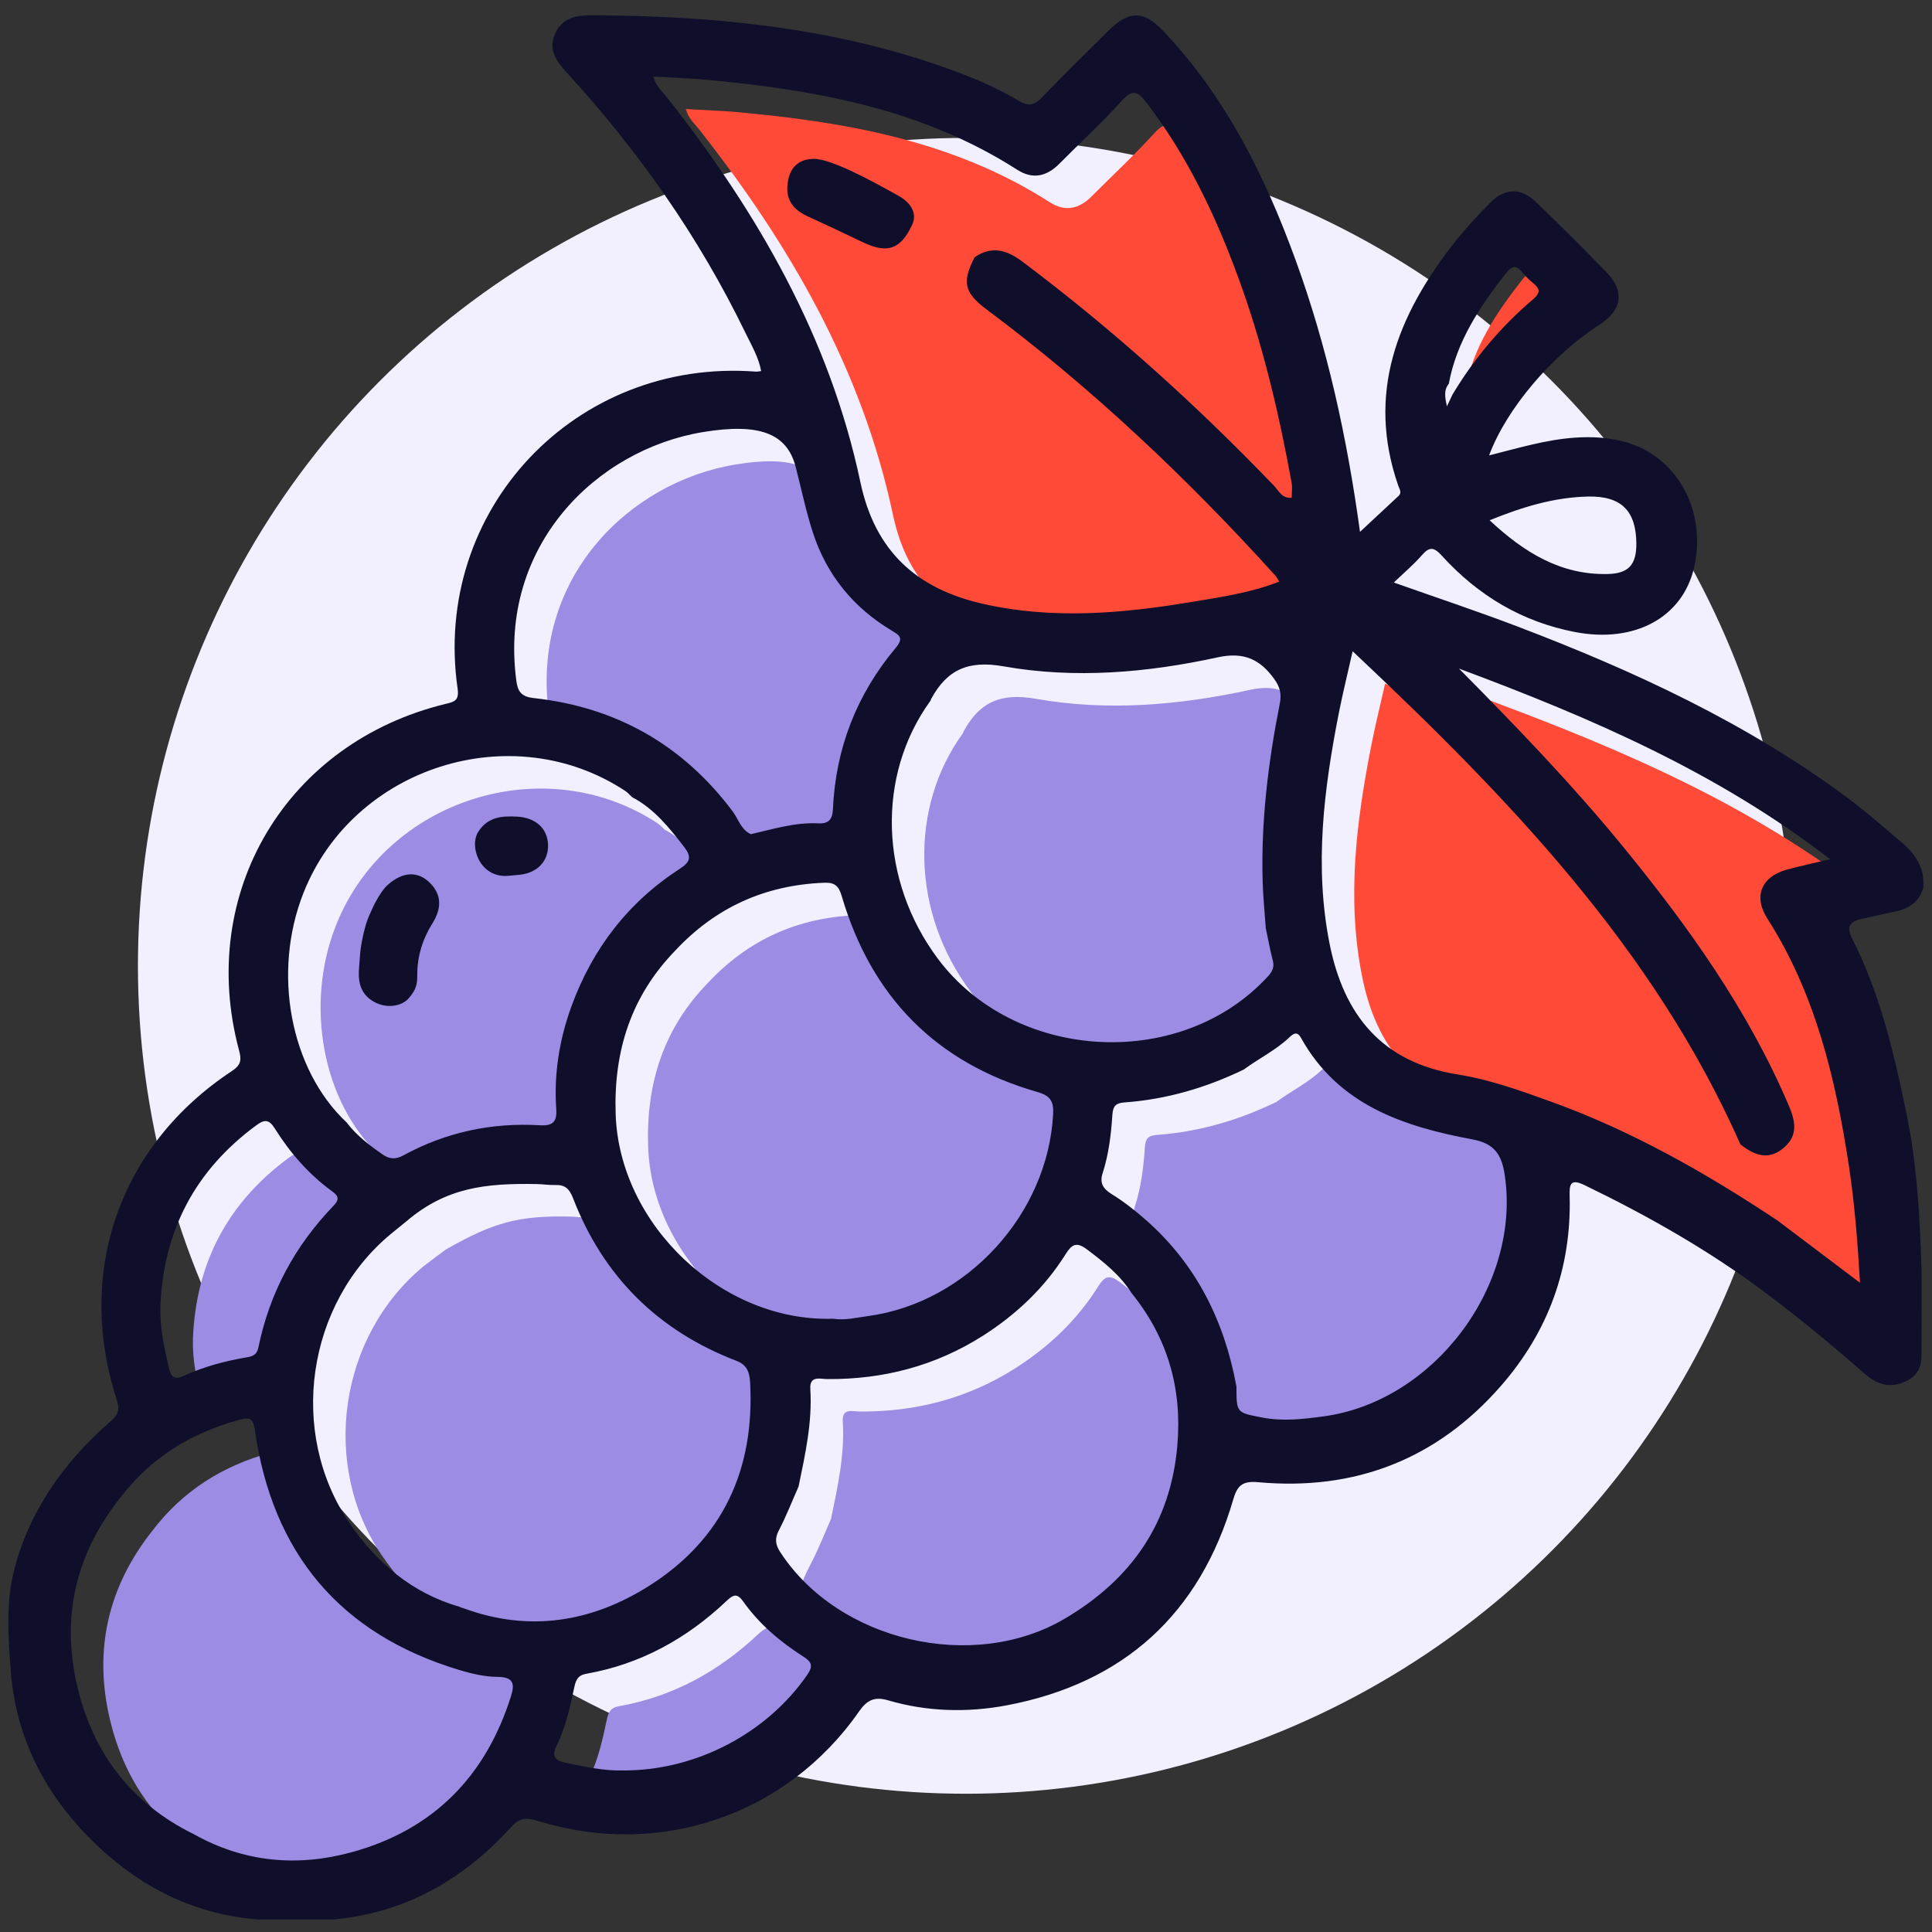
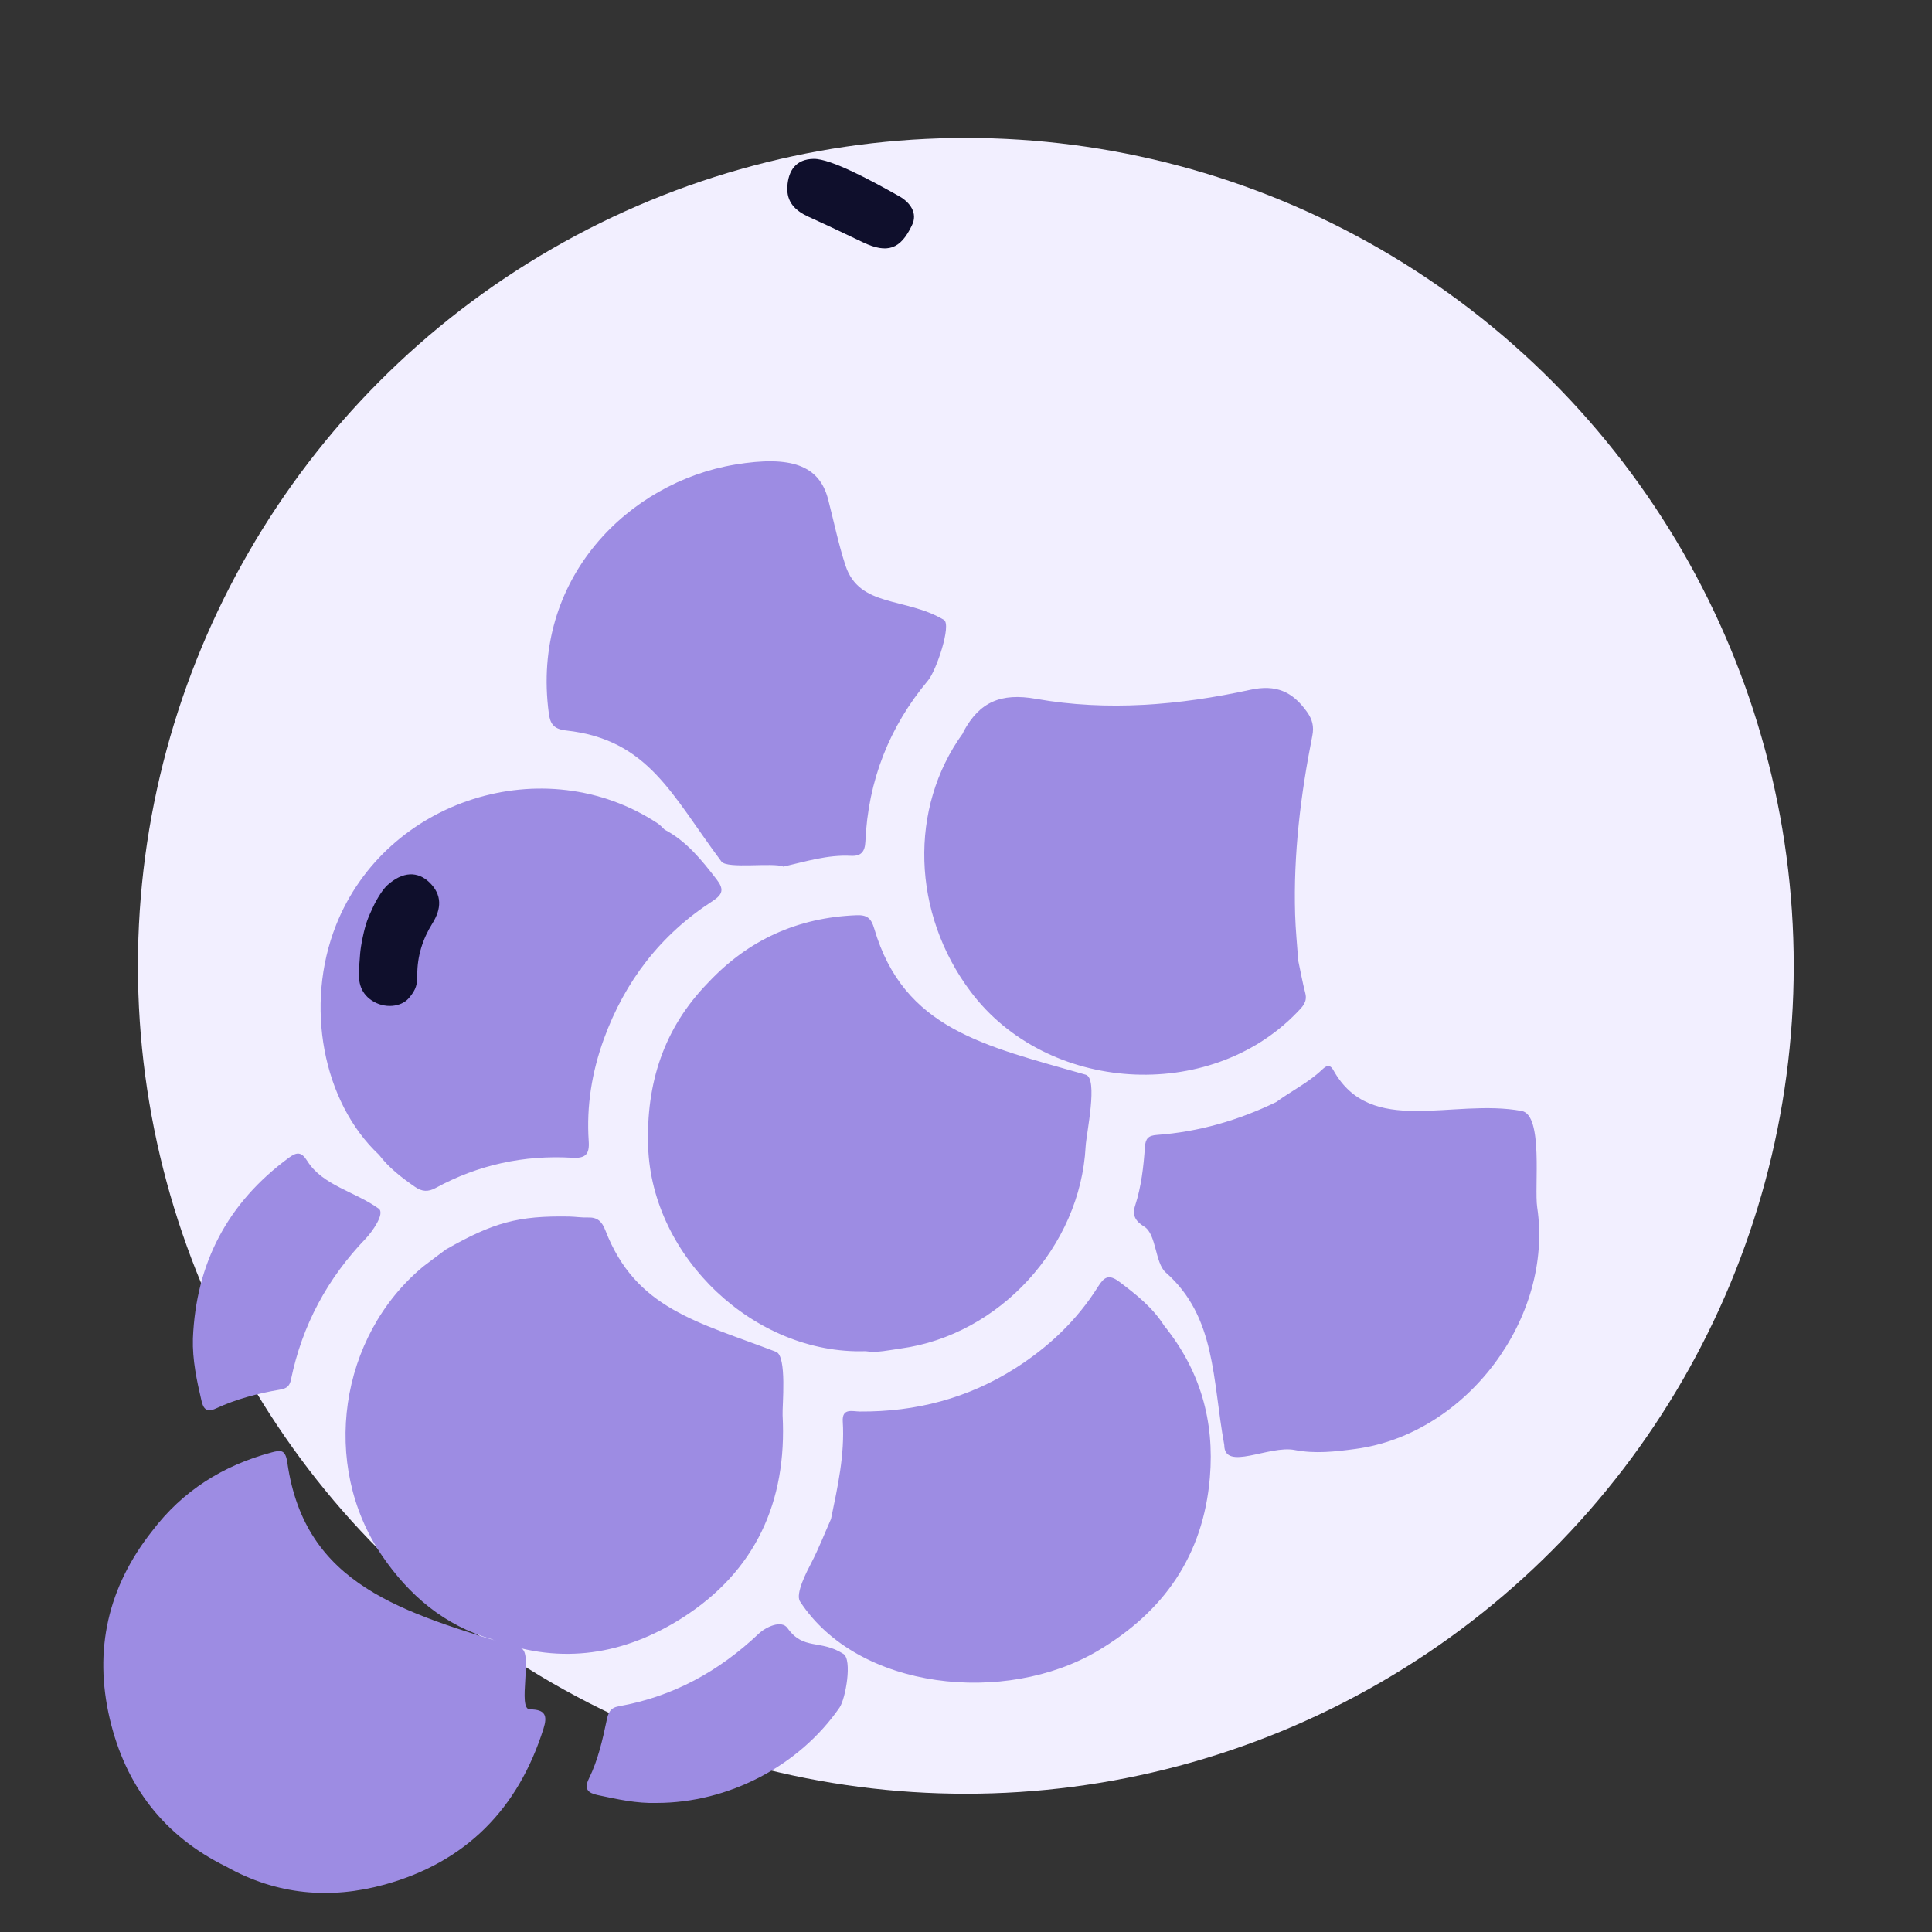
<svg xmlns="http://www.w3.org/2000/svg" version="1.1" id="Capa_1" x="0px" y="0px" viewBox="0 0 595.3 595.3" style="enable-background:new 0 0 595.3 595.3;" xml:space="preserve">
  <rect x="0" y="0" width="595.3" height="595.3" fill="#333333" stroke="none" />
  <style type="text/css">
	.st0{fill:#F2EFFF;}
	.st1{fill:#9D8CE3;}
	.st2{fill:#FF4A38;}
	.st3{fill:#0F0F2C;}
</style>
  <g id="Capa_2_00000146493054534225012970000006604247878997937307_">
    <circle class="st0" cx="297.6" cy="297.6" r="255.1" />
  </g>
  <path class="st1" d="M399.06,281.76c0.14,4.75,0.63,9.49,0.96,14.24c0.72,3.35,1.32,6.73,2.18,10.05c0.71,2.75-0.98,4.27-2.58,5.93  c-27.05,28.02-77.05,24.84-100.53-6.42c-18.15-24.16-19.11-56.61-2.37-79.66c0,0,0,0,0,0c0.07-0.18,0.11-0.37,0.2-0.54  c4.89-9.01,11.42-11.96,22.3-10.03c22,3.89,44.23,1.97,66-2.78c7.99-1.75,13.06,0.58,17.46,6.75c1.7,2.37,2.25,4.54,1.68,7.41  C400.76,244.87,398.51,263.19,399.06,281.76z M334.51,353.27c-1.61,30.82-26.55,58.13-57.01,62.25c-3.6,0.49-7.15,1.39-10.82,0.82  c-34.14,1.11-65.84-28.92-66.97-63.01c-0.65-19.46,4.74-36.46,18.48-50.54c0,0,0,0,0,0c12.37-13.21,27.6-20.07,45.71-20.78  c3.24-0.13,4.52,0.86,5.47,4.11c9.11,31,33.9,36.07,65.16,45.02C338.46,332.26,334.71,349.34,334.51,353.27z M226.58,143.14  c17.09-2.82,25.85,0.19,28.58,10.69c1.77,6.81,3.17,13.75,5.36,20.42c4.27,13,18.53,9.7,30.31,16.74  c2.45,1.46-2.32,15.63-4.85,18.65c-12.01,14.33-18.5,30.96-19.33,49.67c-0.14,3.18-1.35,4.55-4.48,4.39  c-7.17-0.37-13.94,1.77-20.8,3.33c-3.04-1.37-17.31,0.81-19.08-1.57c-15.39-20.6-22.48-37.61-47.94-40.39  c-3.93-0.43-4.84-2.29-5.24-5.24C163.49,178.16,193.8,148.55,226.58,143.14z M103.52,285.13c15.4-38.9,64.29-54.39,99.15-31.41  c0.78,0.51,1.4,1.26,2.1,1.91c0,0,0,0,0,0c6.8,3.57,11.42,9.37,16,15.29c2.31,2.98,2.06,4.61-1.18,6.71  c-15.99,10.33-27.02,24.67-33.51,42.48c-3.7,10.17-5.42,20.71-4.68,31.53c0.28,4.07-1.02,5.33-5.1,5.09  c-14.87-0.87-28.95,2.16-42.05,9.31c-2.34,1.28-4.24,1.15-6.36-0.32c-4.11-2.85-8.04-5.86-11.1-9.88  C99.42,339.55,93.81,309.67,103.52,285.13z M88.95,356.77c2.5-1.84,3.9-1.98,5.76,1c4.7,7.5,14.76,9.41,21.98,14.65  c2.05,1.49-2.14,7.28-3.96,9.17c-11.83,12.29-19.63,26.76-23.07,43.49c-0.42,2.04-1.34,2.76-3.36,3.1  c-6.81,1.15-13.49,2.9-19.77,5.81c-2.82,1.3-3.86,0.13-4.42-2.28c-1.49-6.33-2.85-12.68-2.67-19.29  C60.39,389.19,70.14,370.62,88.95,356.77z M167.46,532.66c-7.78,24.67-23.87,41.1-48.91,48.02c-16.83,4.65-33.32,3.19-48.82-5.51  c-19.23-9.45-31.03-24.88-35.89-45.49c-5.03-21.33-0.56-40.74,13.08-57.98c0,0,0,0,0,0c9.38-12.35,21.76-20.12,36.66-24.14  c3.04-0.82,4.38-0.93,4.97,3.19c5.42,37.7,35.16,46.05,71.98,57.15c3.81,1.15-1.21,18.77,2.73,18.8  C168.16,526.72,168.7,528.74,167.46,532.66z M152.89,505.57c-0.46-0.1-0.92-0.26-1.37-0.49c-14.64-4.24-25.53-13.57-33.87-25.83  c-18.99-27.92-13.17-67.5,12.78-89.02c0.71-0.59,6.97-5.24,6.97-5.24c14.64-8.32,22.21-10.43,38.01-10.14  c1.91,0.04,3.83,0.36,5.74,0.29c2.93-0.1,4.3,1.19,5.38,3.96c9.33,24.19,28.35,28.16,52.59,37.43c3.44,1.32,1.87,16.75,2.02,19.57  c1.41,26.61-8.35,48.08-31,62.47C192.37,509.85,173.08,513,152.89,505.57z M258.69,526.14c-12.41,17.95-34.19,29.39-56.35,29.39  c-6.18,0.2-12.16-1.14-18.14-2.41c-2.96-0.63-4.36-1.79-2.75-5.07c2.8-5.69,4.2-11.87,5.49-18.03c0.48-2.29,1.08-3.8,3.7-4.27  c16.72-2.95,30.95-10.82,43.16-22.38c2.13-2.02,6.99-4.34,8.85-1.71c4.94,6.96,10.09,3.39,17.22,7.95  C262.66,511.37,260.56,523.43,258.69,526.14z M372.79,455.29c-2.04,24.03-14.22,41.35-34.6,53.41  c-28.33,16.76-73.78,12.18-91.68-15.25c-1.54-2.36,2.15-9.33,3.48-11.9c2.28-4.38,4.07-9,6.07-13.52  c2.05-9.91,4.26-19.79,3.62-30.02c-0.27-4.26,3-3.1,5.22-3.08c17.27,0.13,33.33-4.05,47.95-13.34c10.3-6.56,19.01-14.8,25.51-25.17  c1.88-2.99,3.33-3.88,6.54-1.46c5.23,3.93,10.28,7.94,13.82,13.54c0,0,0,0,0,0C369.77,422.19,374.28,437.75,372.79,455.29z   M417.71,446.45c-6.27,0.84-12.47,1.57-18.82,0.33c-7.86-1.53-21.65,6.67-21.66-1.53c-3.69-20.15-2.49-39.49-18.05-53.18  c-3.29-2.89-2.86-11.8-6.58-14.09c-2.74-1.69-3.82-3.47-2.83-6.52c1.89-5.85,2.59-11.92,3-18c0.18-2.65,1.05-3.57,3.71-3.76  c12.91-0.94,25.13-4.5,36.77-10.14c4.61-3.39,9.82-5.92,14.03-9.89c1.2-1.14,2.38-2.06,3.59,0.12  c11.51,20.68,36.67,8.56,58.01,12.53c6.72,1.25,3.83,23.45,4.77,29.67C478.75,406.01,451.9,441.88,417.71,446.45z" />
  <g>
-     <path class="st2" d="M451.43,120.21c2.45-13.21,9.69-23.93,17.78-34.24c1.79-2.28,3.18-2.17,4.89-0.04   c0.95,1.19,2.06,2.29,3.24,3.25c2.28,1.83,2.42,3.03-0.09,5.16c-9.83,8.37-18.06,18.17-24.7,29.26c0,0,0,0,0,0c0,0,0,0,0,0   c-0.4,0.84-0.8,1.69-1.7,3.6C450.14,124.08,449.91,122.12,451.43,120.21z M215.34,39.77c-1.37-1.74-3.22-3.2-4.01-6.18   c4.82,0.27,9.31,0.52,13.81,0.77c0,0,0,0,0,0c0,0,0,0,0,0c34.56,3.03,68.35,8.75,98.31,27.95c4.76,3.05,9.07,2.07,12.94-1.83   c6.48-6.52,13.25-12.78,19.43-19.58c3.25-3.58,4.86-2.62,7.32,0.57c12.63,16.42,21.38,34.85,28.45,54.15   c7.51,20.5,12.5,41.69,16.4,63.14c0.27,1.46,0.03,3.01,0.03,4.6c-3.01,0.33-4.43,24.93-3.84,25.85   c-8.75,3.45-17.83,4.74-26.81,6.24c-21.45,3.59-42.97,5.49-64.51,0.6c-20.35-4.62-33.21-16.16-37.72-37.43   C265.68,113.89,243.37,75.34,215.34,39.77z M583.11,405.25c-9-6.8-17.17-12.96-25.33-19.12c-22.04-14.67-44.95-27.7-69.97-36.72   c-9.37-3.38-18.81-6.78-28.62-8.33c-23.4-3.71-35.16-18.36-39.52-40.34c-4.75-23.93-1.75-47.59,2.88-71.15   c1.18-5.99,2.66-11.91,4.23-18.93c26.74,12.55,23.86,6.06,32.77,5.35c41.09,15.31,79.69,32.03,114.37,58.74   c-5.1,1.22-9.29,2.1-13.41,3.23c-7.75,2.13-10.3,8.23-6.03,14.91c14.87,23.25,21.08,49.31,25.17,76.09   C581.45,380.64,582.36,392.37,583.11,405.25z" />
-   </g>
+     </g>
  <g>
-     <path class="st3" d="M573.53,283.15c3.55-0.78,7.11-1.55,10.67-2.34c4.25-0.94,7.34-3.06,8.44-7.49c0-1.91,0.77-7.54-6.81-13.87   c-5.44-4.54-10.73-9.28-16.4-13.5c-31.13-23.16-65.98-39.26-102.04-52.98c-12.23-4.66-24.67-8.79-37.92-13.48   c3.23-3.1,6.16-5.56,8.64-8.41c2.36-2.7,3.69-2.56,6.16,0.15c11.12,12.23,24.71,20.4,41.11,23.53   c18.39,3.51,33.14-4.56,36.63-19.98c3.95-17.43-5.27-34.23-21.34-38.63c-5.01-1.37-10.14-1.66-15.38-1.3   c-8.93,0.62-17.46,3.21-26.46,5.47c5.38-14.46,19.42-30.92,33.97-40.23c6.97-4.46,7.92-10.29,2.3-16.1   c-7.06-7.29-14.26-14.46-21.56-21.51c-4.92-4.76-9.85-4.69-14.56,0.16c-3.86,3.98-7.68,8.05-11.09,12.41   c-17.32,22.19-26.94,46.21-17.04,74.62c0.37,1.06,1.18,2.1,0.08,3.14c-3.78,3.55-7.59,7.07-11.88,11.07   c-4.01-29.23-10.1-57-19.88-83.85c-9.42-25.87-21.53-50.25-40.75-70.49c-5.95-6.27-10.5-6.35-16.6-0.34   c-6.96,6.86-13.96,13.68-20.69,20.76c-2.4,2.52-4.24,2.91-7.27,1.08c-7.22-4.36-15.04-7.52-22.99-10.33   C255.73,8.3,219.25,4.88,182.28,4.7c-4.94-0.02-9.28,0.9-11.35,5.94c-1.98,4.82,0.52,8.27,3.69,11.73   c22.11,24.12,40.75,50.65,55.04,80.13c1.84,3.8,4.07,7.51,4.87,11.83c-0.81,0.1-1.18,0.21-1.55,0.18   c-55.63-4.25-99.9,42.63-91.98,97.65c0.54,3.77-1.09,4.1-3.65,4.72c-49.05,11.88-76.72,58.19-63.7,106.74   c0.79,2.93,0.69,4.49-2.23,6.42C36.83,352.89,23.2,391.9,35.97,431.32c1.02,3.16,0.43,4.65-1.95,6.69   c-14.83,12.76-26.49,29.7-30.37,48.93c-1.93,9.57-0.77,22.53-0.18,29.86c1.97,19.18,10.32,35.45,23.62,49.05   c14.3,14.63,31.52,23.92,52.33,25.6c7.67,0,15.34,0,23.01,0c22.55-1.92,40.62-12.47,55.53-28.95c2.64-2.91,5.3-2.18,8.34-1.26   c37.19,11.33,76.22-2.04,98.38-33.88c2.48-3.56,4.78-4.67,9.01-3.43c11.99,3.52,24.46,3.81,36.47,1.54   c36.07-6.81,59.54-28.15,69.84-63.47c1.23-4.22,2.82-5.73,7.59-5.3c29.9,2.75,55.15-7.06,74.88-29.66   c14.53-16.63,21.77-36.27,21.18-58.52c-0.1-3.66,0.24-5.46,4.65-3.32c19.54,9.46,38.31,20.11,55.72,33.15   c10.59,7.93,20.75,16.36,30.69,25.07c3.43,3,7.11,4.29,11.63,2.59c3.88-1.46,5.63-4.13,5.7-7.93c0,0,0.12-24.08,0.03-26.89   c-0.5-16.24-1.36-32.44-4.69-48.41c-3.83-18.38-8.07-36.63-16.66-53.53C568.98,285.85,569.67,284,573.53,283.15z M489.29,153   c10.3-0.22,14.84,4.41,14.91,14.48c0.04,6.45-2.33,9.24-8.79,9.39c-14.54,0.34-25.79-6.65-36.42-16.56   C469.18,156.17,478.95,153.23,489.29,153z M446.42,118.21c2.45-13.21,9.69-23.93,17.78-34.24c1.79-2.28,3.18-2.17,4.89-0.04   c0.95,1.19,2.06,2.29,3.24,3.25c2.28,1.83,2.42,3.03-0.09,5.16c-9.83,8.37-18.06,18.17-24.7,29.26c0,0,0,0,0,0c0,0,0,0,0,0   c-0.4,0.84-0.8,1.69-1.7,3.6C445.14,122.08,444.9,120.12,446.42,118.21z M205.33,29.77c-1.37-1.74-3.22-3.2-4.01-6.18   c4.82,0.27,9.31,0.52,13.81,0.77c0,0,0,0,0,0c0,0,0,0,0,0c34.56,3.03,68.35,8.75,98.31,27.95c4.76,3.05,9.07,2.07,12.94-1.83   c6.48-6.52,13.25-12.78,19.43-19.58c3.25-3.58,4.86-2.62,7.32,0.57c12.63,16.42,21.38,34.85,28.45,54.15   c7.51,20.5,12.5,41.69,16.4,63.14c0.27,1.46,0.03,3.01,0.03,4.6c-3.01,0.33-4-2.18-5.45-3.69c-24.06-25.03-49.75-48.22-77.55-69.07   c-4.8-3.6-9.42-4.93-14.69-1.35c0,0,0,0,0,0c0,0,0,0,0,0c-3.97,7.64-3.23,10.94,3.63,16.06c32.51,24.28,61.84,52,89.02,82.05   c0.37,0.41,0.61,0.94,1.19,1.85c-8.75,3.45-17.83,4.74-26.81,6.24c-21.45,3.59-42.97,5.49-64.51,0.6   c-20.35-4.62-33.21-16.16-37.72-37.43C255.68,103.88,233.36,65.33,205.33,29.77z M389.06,271.75c0.14,4.75,0.63,9.49,0.96,14.24   c0.72,3.35,1.32,6.73,2.18,10.05c0.71,2.75-0.98,4.27-2.58,5.93c-27.05,28.02-77.05,24.84-100.53-6.42   c-18.15-24.16-19.11-56.61-2.37-79.66c0,0,0,0,0,0c0.07-0.18,0.11-0.37,0.2-0.54c4.89-9.01,11.42-11.96,22.3-10.03   c22,3.89,44.23,1.97,66-2.78c7.99-1.75,13.06,0.58,17.46,6.75c1.7,2.37,2.25,4.54,1.68,7.41   C390.76,234.86,388.5,253.18,389.06,271.75z M324.5,343.26c-1.61,30.82-26.55,58.13-57.01,62.25c-3.6,0.49-7.15,1.39-10.82,0.82   c-34.14,1.11-65.84-28.92-66.97-63.01c-0.65-19.46,4.74-36.46,18.48-50.54c0,0,0,0,0,0c12.37-13.21,27.6-20.07,45.71-20.78   c3.24-0.13,4.52,0.86,5.47,4.11c9.11,31,29.06,51.42,60.31,60.37C323.61,337.61,324.71,339.33,324.5,343.26z M216.58,133.14   c17.09-2.82,25.85,0.19,28.58,10.69c1.77,6.81,3.17,13.75,5.36,20.42c4.27,13,12.49,23.03,24.27,30.07   c2.45,1.46,3.72,2.3,1.19,5.32c-12.01,14.33-18.5,30.96-19.33,49.67c-0.14,3.18-1.35,4.55-4.48,4.39   c-7.17-0.37-13.94,1.77-20.8,3.33c-3.04-1.37-3.81-4.59-5.58-6.96c-15.39-20.6-35.98-32.21-61.44-34.99   c-3.93-0.43-4.84-2.29-5.24-5.24C153.49,168.15,183.79,138.55,216.58,133.14z M93.51,275.12c15.4-38.9,64.29-54.39,99.15-31.41   c0.78,0.51,1.4,1.26,2.1,1.91c0,0,0,0,0,0c6.8,3.57,11.42,9.37,16,15.29c2.31,2.98,2.06,4.61-1.18,6.71   c-15.99,10.33-27.02,24.67-33.51,42.48c-3.7,10.17-5.42,20.71-4.68,31.53c0.28,4.07-1.02,5.33-5.1,5.09   c-14.87-0.87-28.95,2.16-42.05,9.31c-2.34,1.28-4.24,1.15-6.36-0.32c-4.11-2.85-8.04-5.86-11.1-9.88   C89.41,329.54,83.8,299.66,93.51,275.12z M78.94,346.76c2.5-1.84,3.9-1.98,5.76,1c4.7,7.5,10.5,14.13,17.72,19.38   c2.05,1.49,2.11,2.56,0.29,4.45c-11.83,12.29-19.63,26.76-23.07,43.49c-0.42,2.04-1.34,2.76-3.36,3.1   c-6.81,1.15-13.49,2.9-19.77,5.81c-2.82,1.3-3.86,0.13-4.42-2.28c-1.49-6.33-2.85-12.68-2.67-19.29   C50.38,379.19,60.14,360.61,78.94,346.76z M157.45,522.65c-7.78,24.67-23.87,41.1-48.91,48.02c-16.83,4.65-33.32,3.19-48.82-5.51   c-19.23-9.45-31.03-24.88-35.89-45.49c-5.03-21.33-0.56-40.74,13.08-57.98c0,0,0,0,0,0c9.38-12.35,21.76-20.12,36.66-24.14   c3.04-0.82,4.38-0.93,4.97,3.19c5.42,37.7,26.1,62.71,62.92,73.81c3.81,1.15,7.85,2.11,11.79,2.14   C158.16,516.72,158.69,518.73,157.45,522.65z M142.89,495.56c-0.46-0.1-0.92-0.26-1.37-0.49c-14.64-4.24-25.53-13.57-33.87-25.83   c-18.99-27.92-13.17-67.5,12.78-89.02c0.71-0.59,4.8-3.91,4.8-3.91c12.27-10.44,24.38-11.76,40.18-11.47   c1.91,0.04,3.83,0.36,5.74,0.29c2.93-0.1,4.3,1.19,5.38,3.96c9.33,24.19,26.21,40.97,50.45,50.24c3.44,1.32,4.01,3.94,4.16,6.76   c1.41,26.61-8.35,48.08-31,62.47C182.37,499.84,163.07,503,142.89,495.56z M248.68,516.13c-12.41,17.95-34.19,29.39-56.35,29.39   c-6.18,0.2-12.16-1.14-18.14-2.41c-2.96-0.63-4.36-1.79-2.75-5.07c2.8-5.69,4.2-11.87,5.49-18.03c0.48-2.29,1.08-3.8,3.7-4.27   c16.72-2.95,30.95-10.82,43.16-22.38c2.13-2.02,3.33-2.55,5.19,0.08c4.94,6.96,11.37,12.42,18.5,16.97   C250.27,512.18,250.55,513.43,248.68,516.13z M362.78,445.29c-2.04,24.03-14.22,41.35-34.6,53.41   c-28.33,16.76-69.84,7.03-87.73-20.4c-1.54-2.36-1.8-4.18-0.46-6.75c2.28-4.38,4.07-9,6.07-13.52c2.05-9.91,4.26-19.79,3.62-30.02   c-0.27-4.26,3-3.1,5.22-3.08c17.27,0.13,33.33-4.05,47.95-13.34c10.3-6.56,19.01-14.8,25.51-25.17c1.88-2.99,3.33-3.88,6.54-1.46   c5.23,3.93,10.28,7.94,13.82,13.54c0,0,0,0,0,0C359.76,412.18,364.27,427.74,362.78,445.29z M407.71,436.44   c-6.27,0.84-12.47,1.57-18.82,0.33c-7.86-1.53-7.9-1.33-7.91-9.53c-3.69-20.15-12.34-37.64-27.9-51.33   c-3.29-2.89-6.77-5.65-10.49-7.94c-2.74-1.69-3.82-3.47-2.83-6.52c1.89-5.85,2.59-11.92,3-18c0.18-2.65,1.05-3.57,3.71-3.76   c12.91-0.94,25.13-4.5,36.77-10.14c4.61-3.39,9.82-5.92,14.03-9.89c1.2-1.14,2.38-2.06,3.59,0.12   c11.51,20.68,31.52,27.33,52.86,31.3c6.72,1.25,8.99,4.68,9.92,10.9C468.74,396,441.9,431.88,407.71,436.44z M573.11,395.25   c-9-6.8-17.17-12.96-25.33-19.12c-22.04-14.67-44.95-27.7-69.97-36.72c-9.37-3.38-18.81-6.78-28.62-8.33   c-23.4-3.71-35.16-18.36-39.52-40.34c-4.75-23.93-1.75-47.59,2.88-71.15c1.18-5.99,2.66-11.91,4.23-18.93   c47.89,45.08,92.68,91.41,119.47,151.92l0,0l0,0c4.24,3.4,8.67,5.14,13.42,1.05c4.45-3.82,3.53-8.23,1.49-13.01   c-12.59-29.51-31.02-55.28-51.2-79.92c-15.38-18.79-32.19-36.28-50.41-54.69c41.09,15.31,79.69,32.03,114.37,58.74   c-5.1,1.22-9.29,2.1-13.41,3.23c-7.75,2.13-10.3,8.23-6.03,14.91c14.87,23.25,21.08,49.31,25.17,76.09   C571.44,370.63,572.36,382.36,573.11,395.25z" />
    <path class="st3" d="M277.15,60.51c-8.3-4.69-21.08-11.64-26.45-11.56s-7.79,3.49-8.1,8.54c-0.3,4.82,2.5,7.48,6.58,9.33   c5.6,2.53,11.15,5.18,16.7,7.83c7.59,3.63,11.58,2.08,15.02-5.04C283.04,65.58,280.15,62.2,277.15,60.51z" />
-     <path class="st3" d="M159.37,251.63c-4.71-0.25-8.93,0.02-11.94,4.56c-3.01,4.54,0.42,14.35,9.05,13.68   c1.29-0.12,2.58-0.2,3.86-0.36c5.31-0.64,8.64-4.21,8.53-9.13C168.75,255.26,165.02,251.93,159.37,251.63z" />
    <path class="st3" d="M132.31,271.88c-3.56-3.42-8.17-3.46-12.99,0.91c-1.22,1.1-3.09,3.9-4.45,6.86c-1.38,3.01-2.11,4.46-3.09,9.09   c-0.98,4.63-0.83,6.09-1.12,9.15c-0.38,4.04,0.11,7.85,3.86,10.36c3.96,2.66,9.07,2.05,11.44-0.68c2.37-2.73,2.62-4.43,2.61-7.22   c-0.01-5.71,1.64-10.98,4.66-15.82C136.02,280.07,136.31,275.74,132.31,271.88z" />
  </g>
</svg>